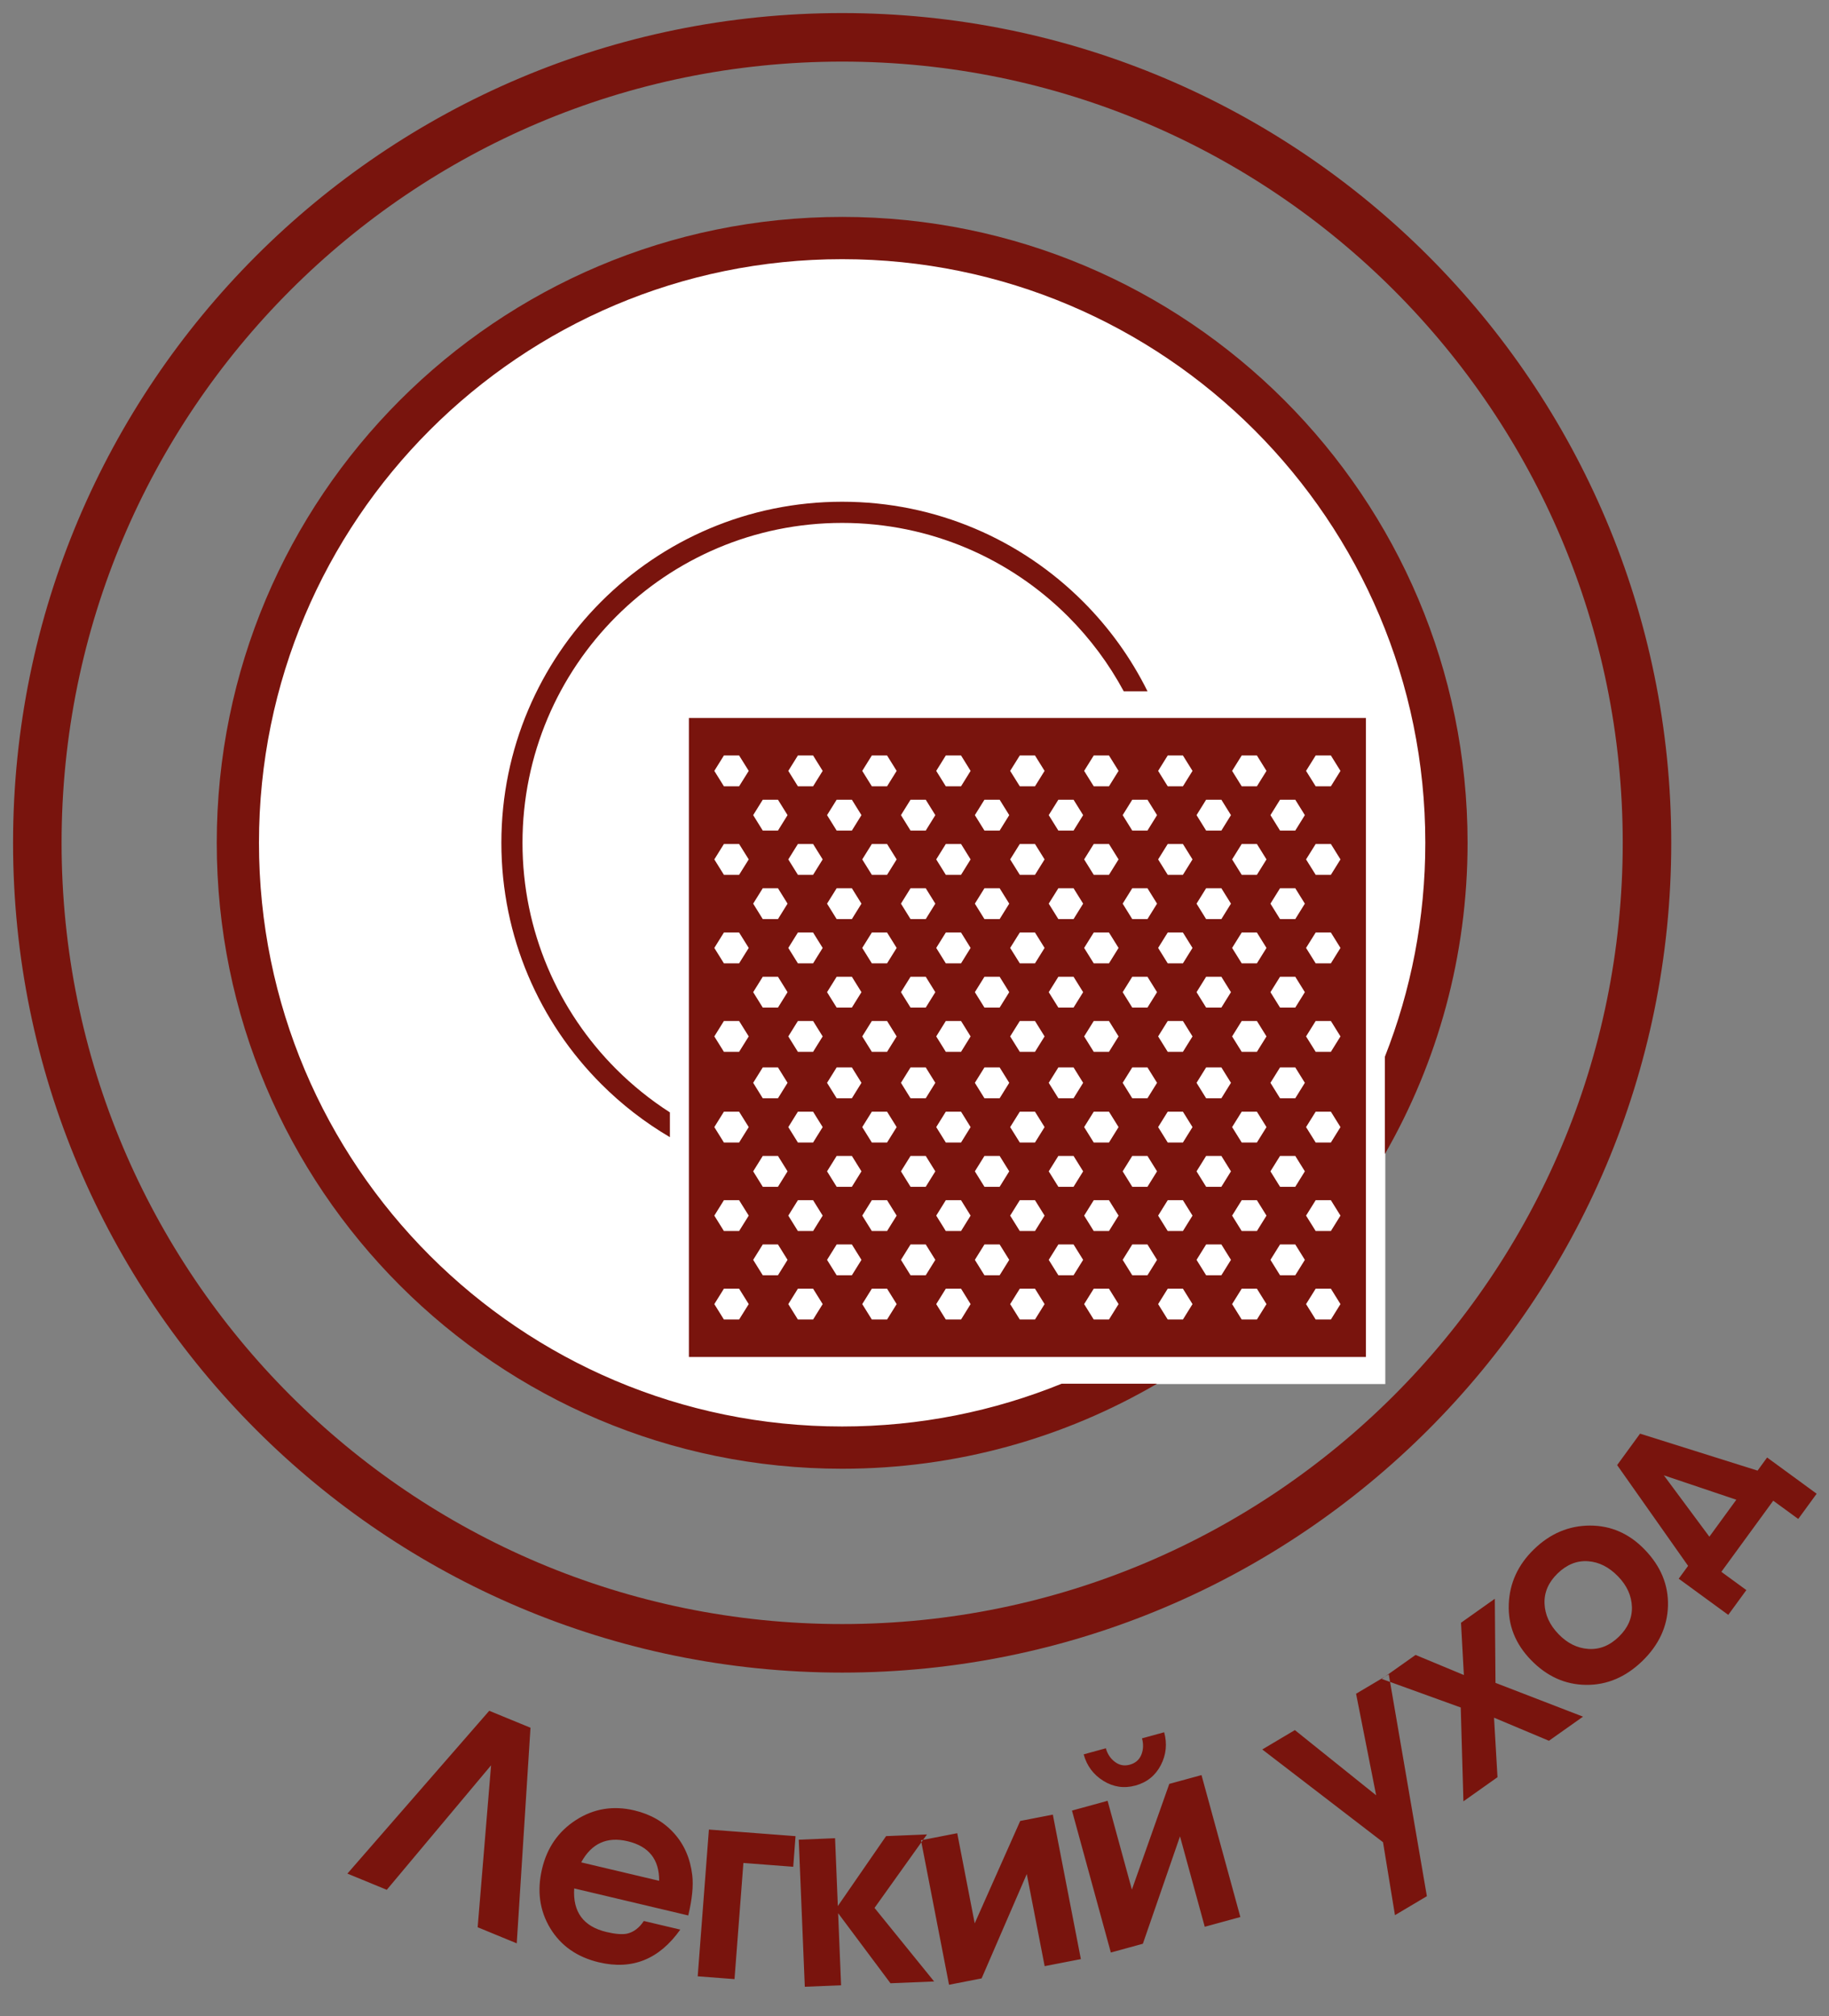
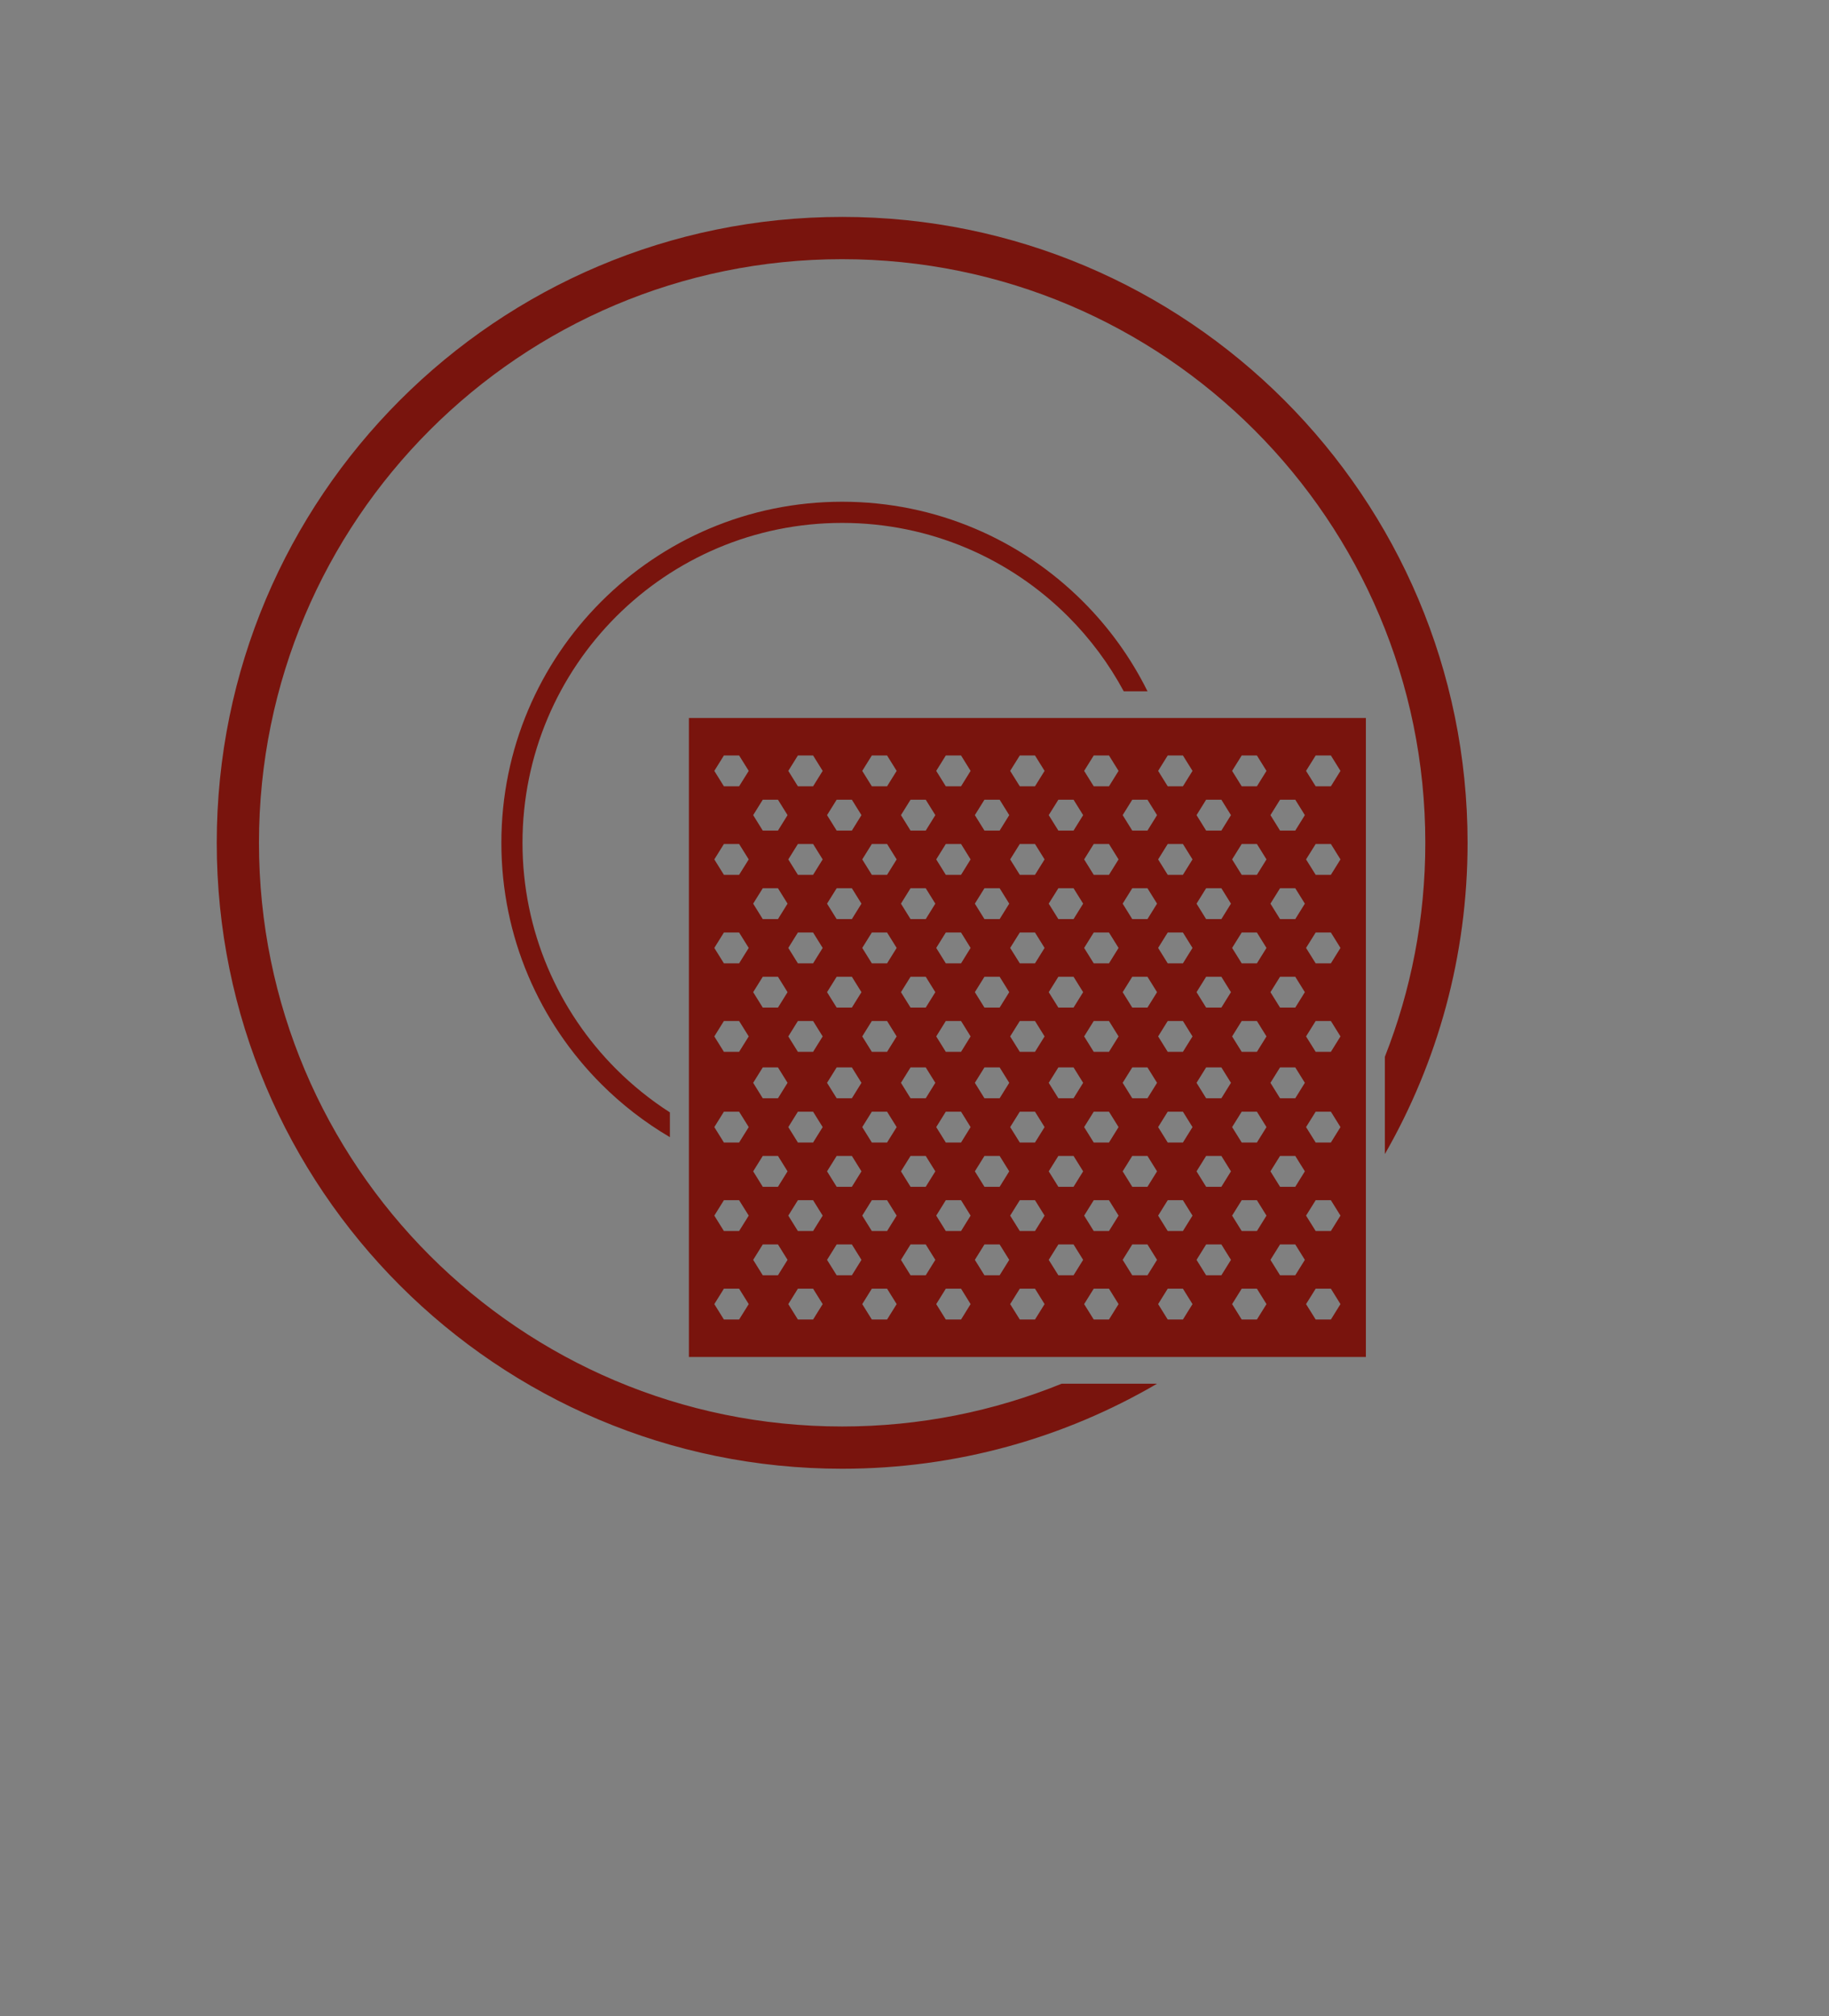
<svg xmlns="http://www.w3.org/2000/svg" width="49" height="54" viewBox="0 0 49 54" fill="none">
  <rect x="0" y="0" width="49" height="54" fill="#808080" stroke="none" />
-   <path d="M22.562 1C34.47 1 44.124 10.66 44.124 22.575C44.124 34.49 34.47 44.15 22.562 44.15C10.654 44.15 1 34.49 1 22.575C1 10.66 10.654 1 22.562 1Z" stroke="#79140D" stroke-width="1.3" stroke-linecap="round" stroke-linejoin="round" />
-   <path fill-rule="evenodd" clip-rule="evenodd" d="M22.562 6.442C31.466 6.442 38.685 13.665 38.685 22.575C38.685 25.066 38.12 27.425 37.113 29.531V37.071H29.643C27.506 38.119 25.103 38.708 22.562 38.708C13.657 38.708 6.439 31.485 6.439 22.575C6.439 13.665 13.657 6.442 22.562 6.442V6.442Z" fill="white" />
  <path fill-rule="evenodd" clip-rule="evenodd" d="M18.456 19.232H36.593V36.346H18.456V19.232ZM22.822 28.59L23.079 29.003L22.822 29.417H22.415L22.157 29.003L22.415 28.59H22.822ZM21.783 20.235L22.04 20.648L21.783 21.061H21.376L21.119 20.648L21.376 20.235H21.783ZM23.765 20.235L24.022 20.648L23.765 21.061H23.357L23.1 20.648L23.357 20.235H23.765ZM25.747 20.235L26.003 20.648L25.747 21.061H25.339L25.082 20.648L25.339 20.235H25.747ZM27.728 20.235L27.985 20.648L27.728 21.061H27.321L27.063 20.648L27.321 20.235H27.728ZM22.822 21.42L23.079 21.833L22.822 22.247H22.415L22.157 21.833L22.415 21.42H22.822ZM24.801 21.42L25.058 21.833L24.801 22.247H24.394L24.137 21.833L24.394 21.42H24.801ZM26.781 21.42L27.038 21.833L26.781 22.247H26.374L26.117 21.833L26.374 21.42H26.781ZM20.842 21.42L21.099 21.833L20.842 22.247H20.435L20.178 21.833L20.435 21.42H20.842ZM21.783 22.606L22.04 23.019L21.783 23.432H21.376L21.119 23.019L21.376 22.606H21.783ZM23.765 22.606L24.022 23.019L23.765 23.432H23.357L23.1 23.019L23.357 22.606H23.765ZM25.747 22.606L26.003 23.019L25.747 23.432H25.339L25.082 23.019L25.339 22.606H25.747ZM27.728 22.606L27.985 23.019L27.728 23.432H27.321L27.063 23.019L27.321 22.606H27.728ZM19.801 22.606L20.059 23.019L19.801 23.432H19.394L19.137 23.019L19.394 22.606H19.801ZM22.822 23.791L23.079 24.204L22.822 24.618H22.415L22.157 24.204L22.415 23.791H22.822ZM24.801 23.791L25.058 24.204L24.801 24.618H24.394L24.137 24.204L24.394 23.791H24.801ZM26.781 23.791L27.038 24.204L26.781 24.618H26.374L26.117 24.204L26.374 23.791H26.781ZM20.842 23.791L21.099 24.204L20.842 24.618H20.435L20.178 24.204L20.435 23.791H20.842ZM21.783 24.977L22.04 25.39L21.783 25.803H21.376L21.119 25.39L21.376 24.977H21.783ZM23.765 24.977L24.022 25.39L23.765 25.803H23.357L23.1 25.39L23.357 24.977H23.765ZM25.747 24.977L26.003 25.39L25.747 25.803H25.339L25.082 25.39L25.339 24.977H25.747ZM27.728 24.977L27.985 25.39L27.728 25.803H27.321L27.063 25.39L27.321 24.977H27.728ZM19.801 24.977L20.059 25.39L19.801 25.803H19.394L19.137 25.39L19.394 24.977H19.801ZM22.822 26.162L23.079 26.575L22.822 26.988H22.415L22.157 26.575L22.415 26.162H22.822ZM24.801 26.162L25.058 26.575L24.801 26.988H24.394L24.137 26.575L24.394 26.162H24.801ZM26.781 26.162L27.038 26.575L26.781 26.988H26.374L26.117 26.575L26.374 26.162H26.781ZM20.842 26.162L21.099 26.575L20.842 26.988H20.435L20.178 26.575L20.435 26.162H20.842ZM21.783 27.347L22.04 27.76L21.783 28.173H21.376L21.119 27.76L21.376 27.347H21.783ZM23.765 27.347L24.022 27.76L23.765 28.173H23.357L23.1 27.76L23.357 27.347H23.765ZM25.747 27.347L26.003 27.76L25.747 28.173H25.339L25.082 27.76L25.339 27.347H25.747ZM27.728 27.347L27.985 27.76L27.728 28.173H27.321L27.063 27.76L27.321 27.347H27.728ZM19.801 27.347L20.059 27.76L19.801 28.173H19.394L19.137 27.76L19.394 27.347H19.801ZM19.801 20.235L20.059 20.648L19.801 21.061H19.394L19.137 20.648L19.394 20.235H19.801ZM31.691 20.235L31.948 20.648L31.691 21.061H31.284L31.027 20.648L31.284 20.235H31.691ZM33.673 20.235L33.93 20.648L33.673 21.061H33.266L33.009 20.648L33.266 20.235H33.673ZM35.655 20.235L35.912 20.648L35.655 21.061H35.248L34.99 20.648L35.248 20.235H35.655ZM32.721 21.42L32.978 21.833L32.721 22.247H32.313L32.056 21.833L32.313 21.42H32.721ZM34.701 21.42L34.958 21.833L34.701 22.247H34.293L34.036 21.833L34.293 21.42H34.701ZM30.741 21.42L30.998 21.833L30.741 22.247H30.334L30.077 21.833L30.334 21.42H30.741ZM31.691 22.606L31.948 23.019L31.691 23.432H31.284L31.027 23.019L31.284 22.606H31.691ZM33.673 22.606L33.93 23.019L33.673 23.432H33.266L33.009 23.019L33.266 22.606H33.673ZM35.655 22.606L35.912 23.019L35.655 23.432H35.248L34.99 23.019L35.248 22.606H35.655ZM29.71 22.606L29.967 23.019L29.71 23.432H29.302L29.045 23.019L29.302 22.606H29.71ZM32.721 23.791L32.978 24.204L32.721 24.618H32.313L32.056 24.204L32.313 23.791H32.721ZM34.701 23.791L34.958 24.204L34.701 24.618H34.293L34.036 24.204L34.293 23.791H34.701ZM30.741 23.791L30.998 24.204L30.741 24.618H30.334L30.077 24.204L30.334 23.791H30.741ZM31.691 24.977L31.948 25.39L31.691 25.803H31.284L31.027 25.39L31.284 24.977H31.691ZM33.673 24.977L33.93 25.39L33.673 25.803H33.266L33.009 25.39L33.266 24.977H33.673ZM35.655 24.977L35.912 25.39L35.655 25.803H35.248L34.99 25.39L35.248 24.977H35.655ZM29.71 24.977L29.967 25.39L29.71 25.803H29.302L29.045 25.39L29.302 24.977H29.71ZM32.721 26.162L32.978 26.575L32.721 26.988H32.313L32.056 26.575L32.313 26.162H32.721ZM34.701 26.162L34.958 26.575L34.701 26.988H34.293L34.036 26.575L34.293 26.162H34.701ZM30.741 26.162L30.998 26.575L30.741 26.988H30.334L30.077 26.575L30.334 26.162H30.741ZM31.691 27.347L31.948 27.76L31.691 28.173H31.284L31.027 27.76L31.284 27.347H31.691ZM33.673 27.347L33.93 27.76L33.673 28.173H33.266L33.009 27.76L33.266 27.347H33.673ZM35.655 27.347L35.912 27.76L35.655 28.173H35.248L34.99 27.76L35.248 27.347H35.655ZM29.71 27.347L29.967 27.76L29.71 28.173H29.302L29.045 27.76L29.302 27.347H29.71ZM29.71 20.235L29.967 20.648L29.71 21.061H29.302L29.045 20.648L29.302 20.235H29.71ZM28.761 21.42L29.018 21.833L28.761 22.247H28.354L28.096 21.833L28.354 21.42H28.761ZM28.761 23.791L29.018 24.204L28.761 24.618H28.354L28.096 24.204L28.354 23.791H28.761ZM24.801 28.59L25.058 29.003L24.801 29.417H24.394L24.137 29.003L24.394 28.59H24.801ZM26.781 28.59L27.038 29.003L26.781 29.417H26.374L26.117 29.003L26.374 28.59H26.781ZM20.842 28.59L21.099 29.003L20.842 29.417H20.435L20.178 29.003L20.435 28.59H20.842ZM21.783 29.776L22.04 30.189L21.783 30.602H21.376L21.119 30.189L21.376 29.776H21.783ZM23.765 29.776L24.022 30.189L23.765 30.602H23.357L23.1 30.189L23.357 29.776H23.765ZM25.747 29.776L26.003 30.189L25.747 30.602H25.339L25.082 30.189L25.339 29.776H25.747ZM27.728 29.776L27.985 30.189L27.728 30.602H27.321L27.063 30.189L27.321 29.776H27.728ZM19.801 29.776L20.059 30.189L19.801 30.602H19.394L19.137 30.189L19.394 29.776H19.801ZM22.822 30.961L23.079 31.374L22.822 31.788H22.415L22.157 31.374L22.415 30.961H22.822ZM24.801 30.961L25.058 31.374L24.801 31.788H24.394L24.137 31.374L24.394 30.961H24.801ZM26.781 30.961L27.038 31.374L26.781 31.788H26.374L26.117 31.374L26.374 30.961H26.781ZM20.842 30.961L21.099 31.374L20.842 31.788H20.435L20.178 31.374L20.435 30.961H20.842ZM21.783 32.147L22.04 32.56L21.783 32.973H21.376L21.119 32.56L21.376 32.147H21.783ZM23.765 32.147L24.022 32.56L23.765 32.973H23.357L23.1 32.56L23.357 32.147H23.765ZM25.747 32.147L26.003 32.56L25.747 32.973H25.339L25.082 32.56L25.339 32.147H25.747ZM27.728 32.147L27.985 32.56L27.728 32.973H27.321L27.063 32.56L27.321 32.147H27.728ZM19.801 32.147L20.059 32.56L19.801 32.973H19.394L19.137 32.56L19.394 32.147H19.801ZM22.822 33.332L23.079 33.745L22.822 34.158H22.415L22.157 33.745L22.415 33.332H22.822ZM24.801 33.332L25.058 33.745L24.801 34.158H24.394L24.137 33.745L24.394 33.332H24.801ZM26.781 33.332L27.038 33.745L26.781 34.158H26.374L26.117 33.745L26.374 33.332H26.781ZM20.842 33.332L21.099 33.745L20.842 34.158H20.435L20.178 33.745L20.435 33.332H20.842ZM21.783 34.517L22.04 34.93L21.783 35.343H21.376L21.119 34.93L21.376 34.517H21.783ZM23.765 34.517L24.022 34.93L23.765 35.343H23.357L23.1 34.93L23.357 34.517H23.765ZM25.747 34.517L26.003 34.93L25.747 35.343H25.339L25.082 34.93L25.339 34.517H25.747ZM27.728 34.517L27.985 34.93L27.728 35.343H27.321L27.063 34.93L27.321 34.517H27.728ZM19.801 34.517L20.059 34.93L19.801 35.343H19.394L19.137 34.93L19.394 34.517H19.801ZM32.721 28.59L32.978 29.003L32.721 29.417H32.313L32.056 29.003L32.313 28.59H32.721ZM34.701 28.59L34.958 29.003L34.701 29.417H34.293L34.036 29.003L34.293 28.59H34.701ZM30.741 28.59L30.998 29.003L30.741 29.417H30.334L30.077 29.003L30.334 28.59H30.741ZM31.691 29.776L31.948 30.189L31.691 30.602H31.284L31.027 30.189L31.284 29.776H31.691ZM33.673 29.776L33.93 30.189L33.673 30.602H33.266L33.009 30.189L33.266 29.776H33.673ZM35.655 29.776L35.912 30.189L35.655 30.602H35.248L34.99 30.189L35.248 29.776H35.655ZM29.71 29.776L29.967 30.189L29.71 30.602H29.302L29.045 30.189L29.302 29.776H29.71ZM32.721 30.961L32.978 31.374L32.721 31.788H32.313L32.056 31.374L32.313 30.961H32.721ZM34.701 30.961L34.958 31.374L34.701 31.788H34.293L34.036 31.374L34.293 30.961H34.701ZM30.741 30.961L30.998 31.374L30.741 31.788H30.334L30.077 31.374L30.334 30.961H30.741ZM31.691 32.147L31.948 32.56L31.691 32.973H31.284L31.027 32.56L31.284 32.147H31.691ZM33.673 32.147L33.93 32.56L33.673 32.973H33.266L33.009 32.56L33.266 32.147H33.673ZM35.655 32.147L35.912 32.56L35.655 32.973H35.248L34.99 32.56L35.248 32.147H35.655ZM29.71 32.147L29.967 32.56L29.71 32.973H29.302L29.045 32.56L29.302 32.147H29.71ZM32.721 33.332L32.978 33.745L32.721 34.158H32.313L32.056 33.745L32.313 33.332H32.721ZM34.701 33.332L34.958 33.745L34.701 34.158H34.293L34.036 33.745L34.293 33.332H34.701ZM30.741 33.332L30.998 33.745L30.741 34.158H30.334L30.077 33.745L30.334 33.332H30.741ZM31.691 34.517L31.948 34.93L31.691 35.343H31.284L31.027 34.93L31.284 34.517H31.691ZM33.673 34.517L33.93 34.93L33.673 35.343H33.266L33.009 34.93L33.266 34.517H33.673ZM35.655 34.517L35.912 34.93L35.655 35.343H35.248L34.99 34.93L35.248 34.517H35.655ZM29.71 34.517L29.967 34.93L29.71 35.343H29.302L29.045 34.93L29.302 34.517H29.71ZM28.761 28.59L29.018 29.003L28.761 29.417H28.354L28.096 29.003L28.354 28.59H28.761ZM28.761 30.961L29.018 31.374L28.761 31.788H28.354L28.096 31.374L28.354 30.961H28.761ZM28.761 33.332L29.018 33.745L28.761 34.158H28.354L28.096 33.745L28.354 33.332H28.761ZM28.761 26.162L29.018 26.575L28.761 26.988H28.354L28.096 26.575L28.354 26.162H28.761ZM22.562 13.439C25.083 13.439 27.366 14.462 29.017 16.115C29.715 16.813 30.3 17.623 30.743 18.517H30.106C29.708 17.778 29.205 17.104 28.617 16.515C27.067 14.965 24.926 14.006 22.562 14.006C20.197 14.006 18.056 14.965 16.506 16.515C14.957 18.066 13.998 20.209 13.998 22.575C13.998 24.941 14.957 27.084 16.506 28.634C16.942 29.07 17.425 29.46 17.947 29.795V30.459C17.274 30.063 16.655 29.584 16.106 29.034C14.454 27.381 13.432 25.097 13.432 22.575C13.432 20.052 14.454 17.768 16.106 16.115C17.758 14.462 20.041 13.439 22.562 13.439V13.439ZM22.562 5.81C27.188 5.81 31.377 7.686 34.409 10.72C37.441 13.754 39.317 17.945 39.317 22.575C39.317 25.61 38.511 28.456 37.101 30.912V28.306C37.801 26.531 38.185 24.598 38.185 22.575C38.185 18.258 36.436 14.35 33.609 11.521C30.782 8.692 26.876 6.942 22.562 6.942C18.248 6.942 14.342 8.692 11.514 11.521C8.687 14.35 6.938 18.258 6.938 22.575C6.938 26.891 8.687 30.8 11.514 33.629C14.342 36.458 18.248 38.208 22.562 38.208C24.642 38.208 26.628 37.8 28.443 37.062H30.999C28.521 38.51 25.638 39.34 22.562 39.34C17.935 39.34 13.746 37.464 10.714 34.43C7.682 31.396 5.807 27.204 5.807 22.575C5.807 17.945 7.682 13.754 10.714 10.72C13.746 7.686 17.935 5.81 22.562 5.81Z" fill="#79140D" />
-   <path fill-rule="evenodd" clip-rule="evenodd" d="M13.844 52.052L12.797 51.621L13.156 47.284L10.362 50.618L9.307 50.184L13.107 45.823L14.212 46.277L13.844 52.052ZM17.248 51.453L18.225 51.684C17.662 52.479 16.937 52.771 16.048 52.561C15.461 52.422 15.025 52.117 14.74 51.646C14.456 51.174 14.383 50.645 14.522 50.057C14.656 49.489 14.959 49.053 15.432 48.748C15.906 48.443 16.426 48.357 16.994 48.491C17.428 48.594 17.782 48.797 18.057 49.102C18.332 49.407 18.494 49.782 18.546 50.227C18.579 50.506 18.544 50.865 18.439 51.305L15.383 50.581C15.343 51.213 15.631 51.602 16.248 51.748C16.485 51.804 16.669 51.819 16.8 51.792C16.977 51.751 17.126 51.638 17.248 51.453V51.453ZM17.659 50.377C17.663 49.804 17.382 49.451 16.814 49.317C16.262 49.186 15.847 49.375 15.571 49.883L17.659 50.377ZM21.251 50.001L19.916 49.899L19.678 53.01L18.692 52.935L18.992 49.004L21.313 49.181L21.251 50.001ZM25.026 53.073L23.856 53.121L22.454 51.244L22.533 53.175L21.561 53.215L21.399 49.276L22.372 49.236L22.446 51.053L23.739 49.18L24.834 49.135L23.429 51.103L25.026 53.073ZM28.957 52.474L27.987 52.663L27.508 50.196L26.298 52.991L25.425 53.161L24.674 49.291L25.645 49.102L26.113 51.516L27.332 48.774L28.206 48.604L28.957 52.474ZM31.189 46.398C31.273 46.707 31.243 47 31.099 47.279C30.954 47.558 30.728 47.74 30.42 47.825C30.117 47.908 29.831 47.867 29.562 47.701C29.293 47.535 29.117 47.298 29.032 46.99L29.627 46.827C29.668 46.979 29.748 47.1 29.868 47.191C29.988 47.282 30.12 47.307 30.267 47.267C30.419 47.225 30.522 47.136 30.577 47C30.632 46.864 30.638 46.718 30.595 46.561L31.189 46.398ZM33.23 51.347L32.276 51.608L31.613 49.186L30.618 52.063L29.76 52.298L28.719 48.496L29.673 48.234L30.324 50.612L31.326 47.781L32.189 47.545L33.23 51.347ZM37.206 44.847L38.227 50.789L37.372 51.297L37.052 49.343L33.817 46.859L34.69 46.34L36.868 48.087L36.33 45.366L37.206 44.847ZM39.206 48.248L39.134 45.735L37.017 44.969L37.924 44.327L39.218 44.865L39.141 43.465L40.047 42.823L40.065 45.075L42.41 45.98L41.497 46.626L40.026 46.008L40.119 47.602L39.206 48.248ZM41.755 43.771C41.991 44.015 42.258 44.147 42.555 44.166C42.853 44.186 43.124 44.078 43.368 43.841C43.612 43.605 43.729 43.337 43.72 43.04C43.71 42.741 43.587 42.47 43.351 42.226C43.108 41.974 42.839 41.838 42.544 41.817C42.248 41.796 41.976 41.905 41.728 42.145C41.484 42.382 41.368 42.65 41.379 42.949C41.39 43.249 41.515 43.523 41.755 43.771V43.771ZM44.063 41.506C44.493 41.951 44.7 42.452 44.686 43.01C44.671 43.567 44.441 44.062 43.997 44.492C43.552 44.922 43.051 45.135 42.491 45.129C41.931 45.123 41.438 44.9 41.012 44.459C40.596 44.028 40.399 43.531 40.421 42.966C40.443 42.401 40.669 41.91 41.099 41.494C41.533 41.074 42.031 40.864 42.594 40.862C43.157 40.861 43.647 41.075 44.063 41.506V41.506ZM48.669 40.009L48.176 40.685L47.506 40.196L46.116 42.101L46.786 42.59L46.301 43.254L44.974 42.285L45.225 41.941L43.324 39.242L43.938 38.4L47.086 39.39L47.342 39.039L48.669 40.009ZM46.517 40.17L44.575 39.516L45.795 41.16L46.517 40.17Z" fill="#79140D" />
</svg>